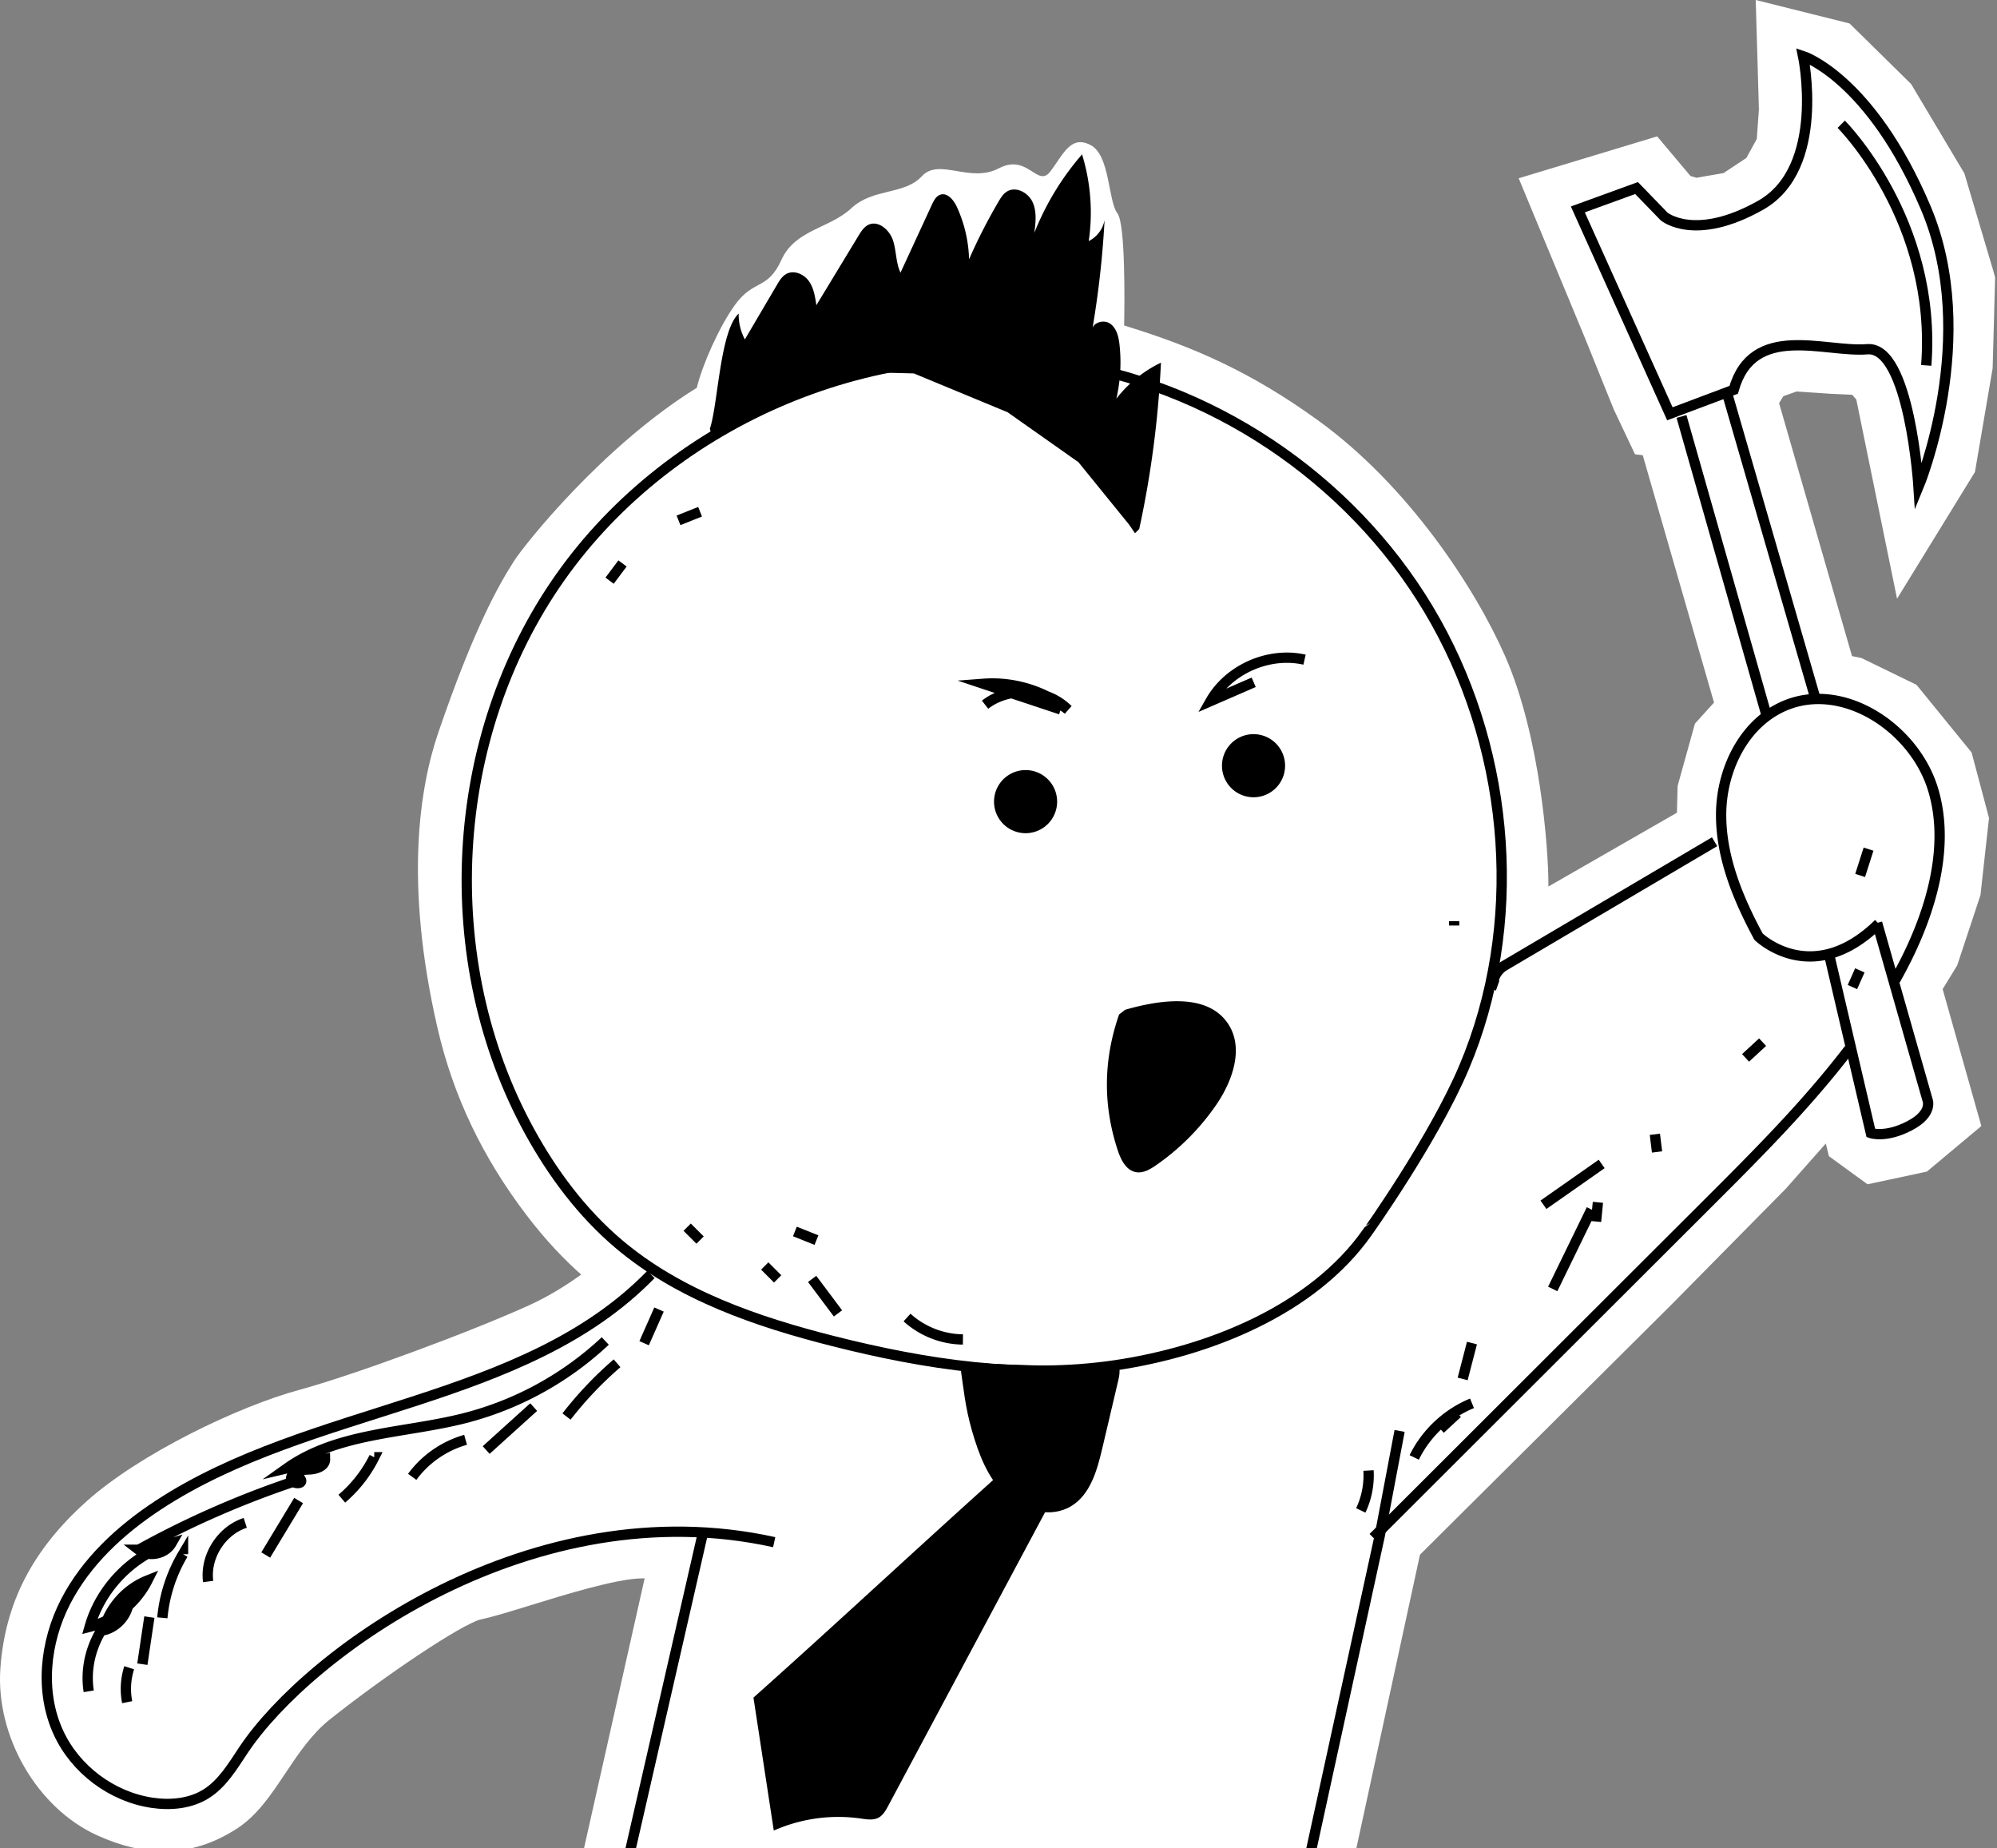
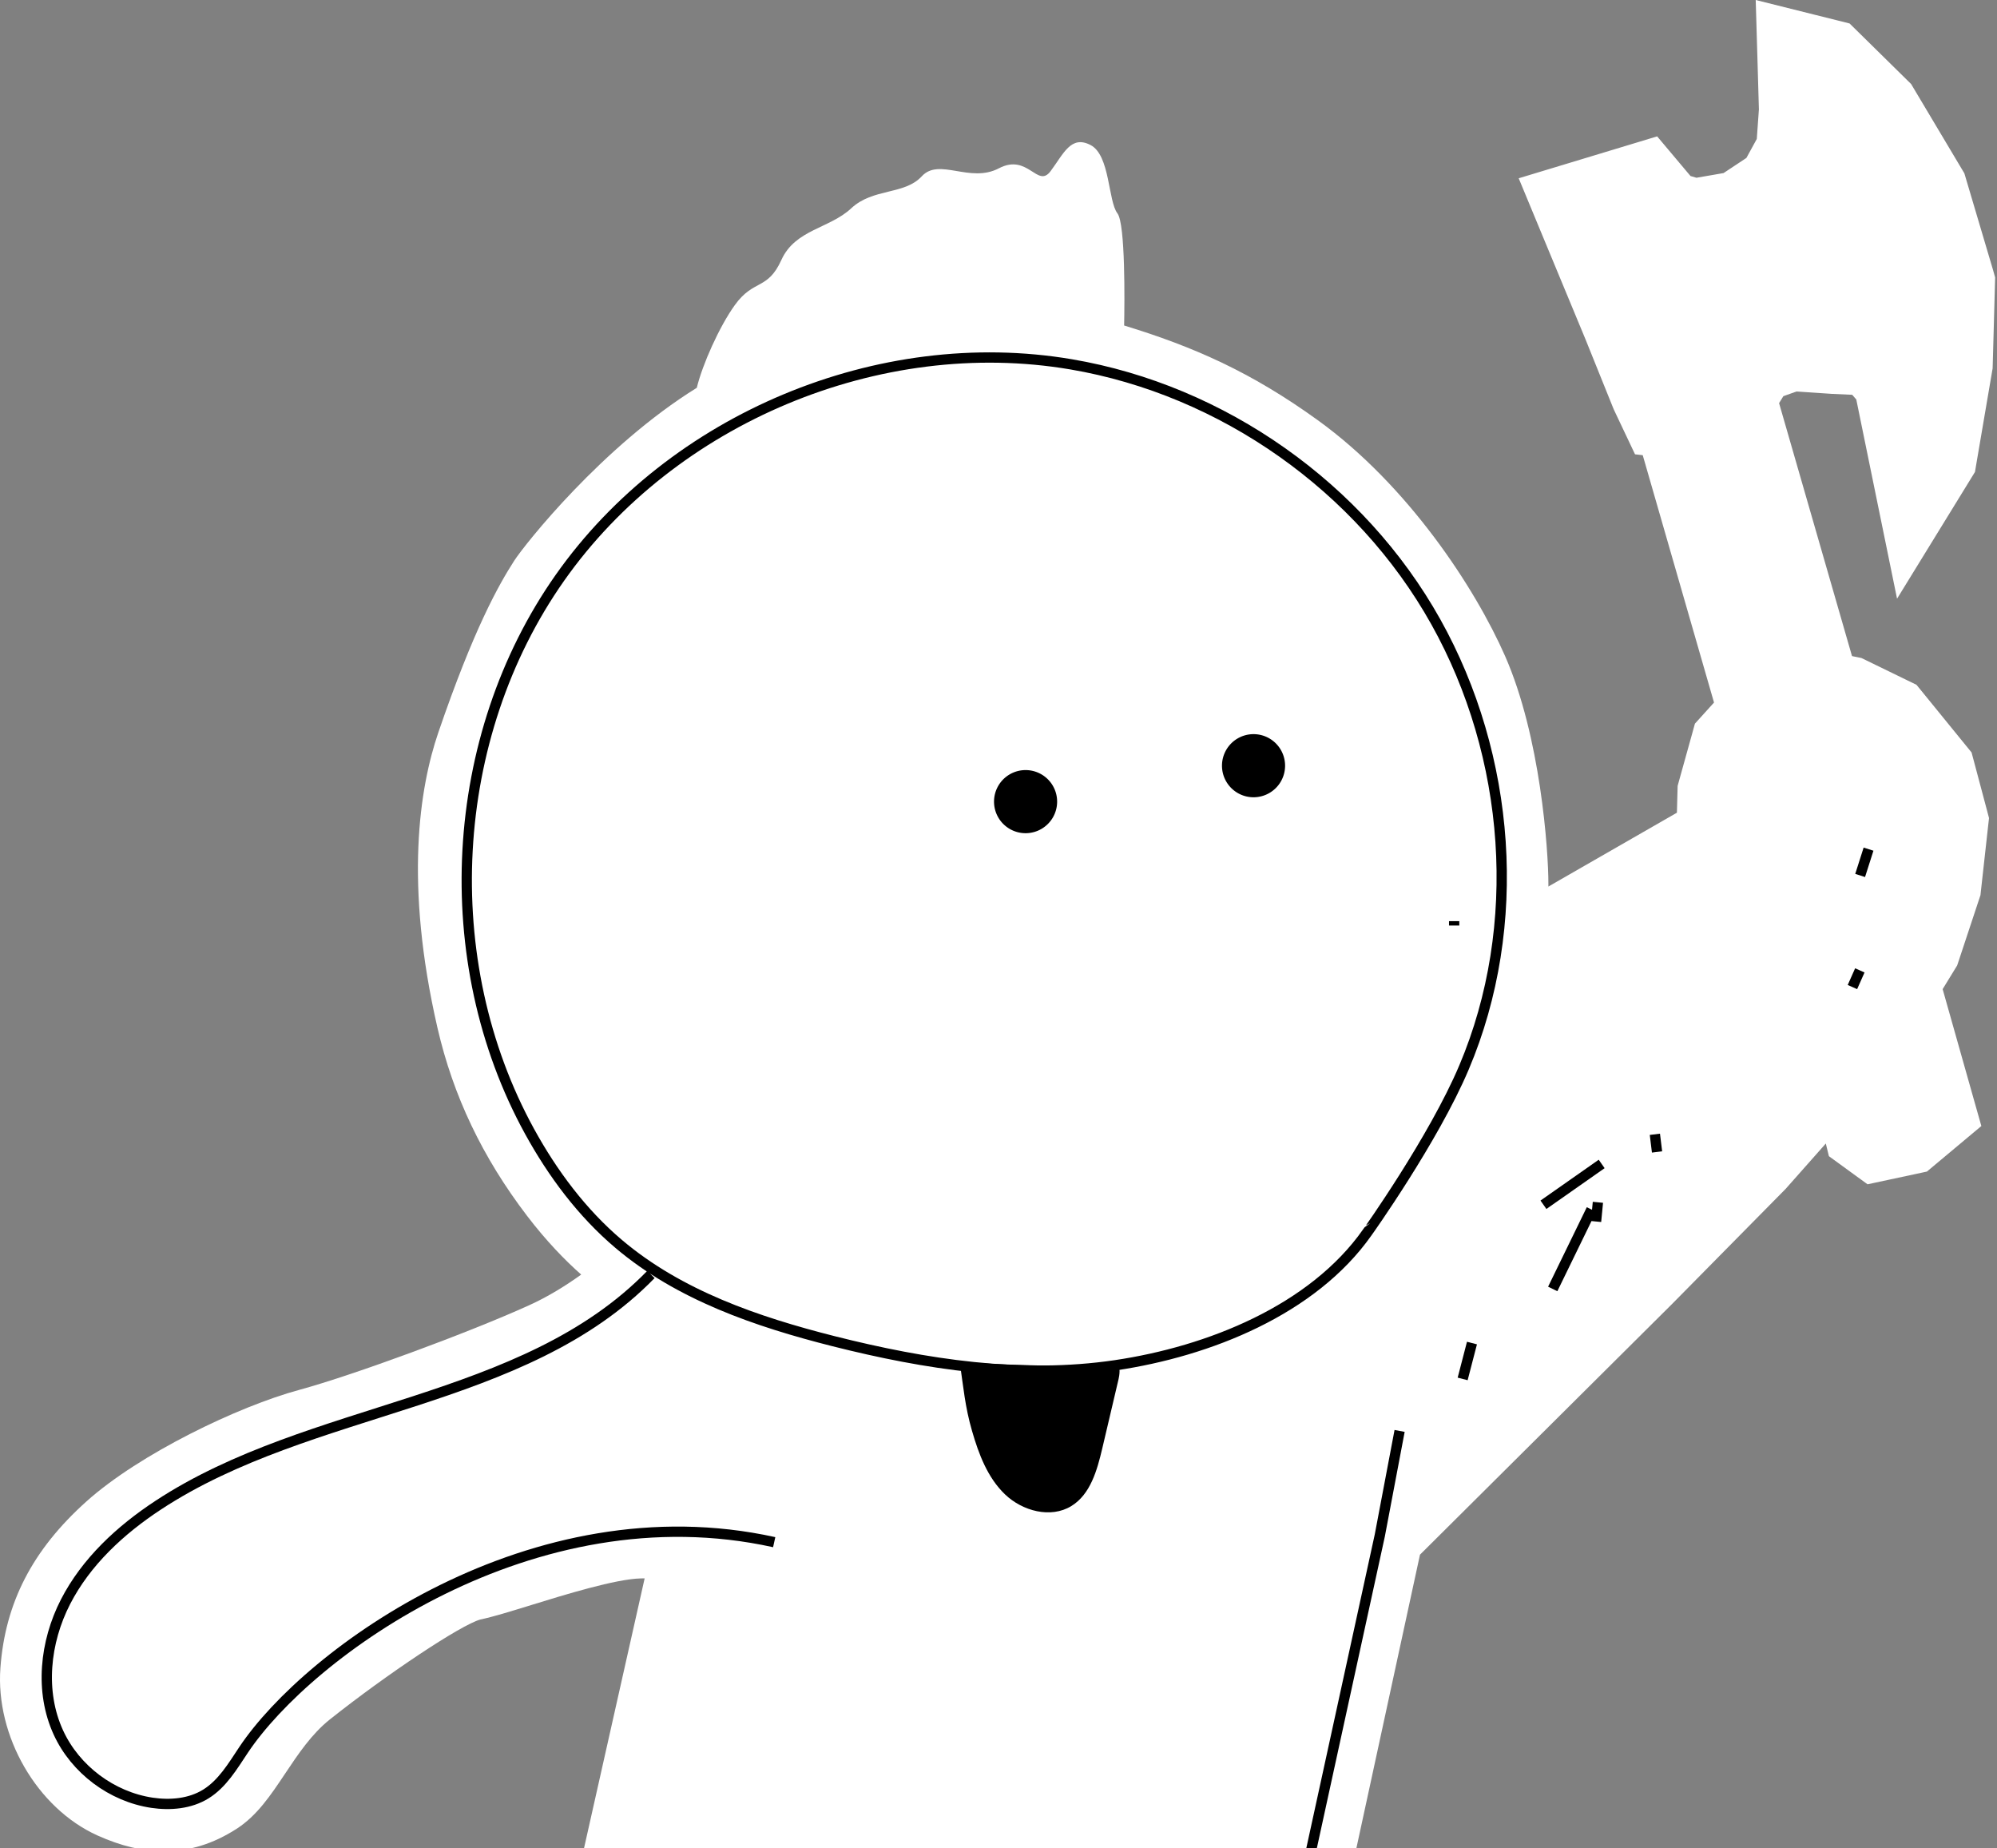
<svg xmlns="http://www.w3.org/2000/svg" width="388" height="359" fill="none">
  <rect width="100%" height="100%" fill="#808080" stroke="none" />
  <path d="M387.25 52.51l-5.27-17.76-.32-1.08-.58-.97-9.17-15.38-.59-.99-.82-.81-9.39-9.24-1.75-1.72-2.38-.6-4.33-1.08L341.12 0l.35 11.88.27 9.37-.41 5.74-2.02 3.69-4.44 2.94-5.26.91-1.16-.34-2.66-3.16-3.82-4.54-5.68 1.72-11.7 3.54-9.52 2.88 3.81 9.19 9.15 22.05 5.4 13.39.1.24.11.24 1.88 3.97 2.15 4.54 1.5.17 13.85 48.05-2.28 2.52-1.43 1.58-.57 2.06-2.5 8.98-.29 1.06-.03 1.1-.11 4.1-24.97 14.34v-.56c0-6.51-1.54-28.59-8.41-44.2-5.81-13.21-18.83-33.15-36.4-45.83-12.96-9.36-24.16-14.28-37.62-18.39.09-4.49.26-19.74-1.3-21.78-1.84-2.4-1.41-11.31-5.23-13.28-3.82-1.97-5.23 1.7-7.77 5.09-2.54 3.39-4.38-3.53-10.03-.57-5.65 2.97-11.59-2.12-14.98 1.55-3.39 3.67-9.47 2.26-13.71 6.22s-10.88 4.1-13.57 10.03c-2.69 5.94-5.37 3.67-9.04 8.76-3.02 4.18-6.32 11.6-7.4 16.08-18.37 11.39-33.47 30.49-35.46 33.57-3.04 4.72-7.89 13.31-14.76 33.4-3.64 10.65-6.63 29.26-.16 57.38 3.04 13.19 8.73 25.14 17.41 36.51 3.71 4.86 7.33 8.59 10.51 11.4-2.91 2.09-6.4 4.28-10.14 5.97-11.75 5.33-34.27 13.61-44.62 16.42-11.85 3.21-31.04 12.42-41.37 21.68C6.32 301.05 1.01 311.32.08 323.98c-.98 13.26 7.11 27.25 18.83 32.55 4.59 2.07 8.82 3.08 12.96 3.08 4.92 0 9.54-1.43 14.1-4.36 3.98-2.56 6.62-6.52 9.42-10.71 2.53-3.79 5.14-7.7 8.69-10.53 11.08-8.81 25.54-18.42 29.26-19.42 2.44-.51 5.7-1.52 9.82-2.79 6.57-2.03 16.5-5.09 21.37-5.19.25 0 .49-.01.72-.01l-12.38 55.09-2.4 10.66 10.93.31 130.88 3.66 7.46.21 1.58-7.3L275.89 302l48.92-48.64.03-.03.03-.03 21.88-22.17.17-.17.16-.18 7.66-8.65.6 2.46 2.67 1.94 1.59 1.16 3.25 2.36 3.93-.84 5.42-1.16 2.18-.47 1.71-1.43 4.4-3.68 4.47-3.74-1.59-5.61-5.93-20.98 2.28-3.72.54-.88.33-.99 3.9-11.77.3-.9.1-.94 1.37-12.35.19-1.68-.43-1.63-2.46-9.24-.5-1.87-1.22-1.5-8.23-10.11-1.26-1.54-1.79-.87-7.87-3.83-1.03-.5-1.12-.23-.71-.14-14.17-49.14.83-1.35 2.55-.91 6.73.45.09.01h.09l3.92.18.79.91 3.36 16.41 4.56 22.29 11.92-19.38 2.31-3.76.91-1.48.29-1.72 3.03-17.76.11-.63.02-.64.43-15.6.04-1.43-.39-1.39z" fill="#fff" />
  <path d="M217.161 265.27c.58.36.32 1.94.17 2.61l-1.05 4.47c-.71 3-1.41 6.01-2.12 9.01-1 4.24-2.3 8.93-6.02 11.2-4 2.44-9.48.97-12.87-2.27-3.39-3.24-5.11-7.82-6.41-12.32-1.36-4.66-1.69-8.57-2.39-13.38 0 0 10.61.68 18.31.68 7.7-.01 12.38 0 12.38 0z" fill="#000" />
-   <path d="M197.321 283.6c-16.69 14.86-34.24 31.29-50.93 46.16 1.32 8.61 2.63 17.22 3.95 25.83a30.94 30.94 0 0116.88-2.34c1.17.17 2.44.39 3.48-.17.87-.47 1.39-1.4 1.86-2.27 11.13-20.82 22.25-41.64 33.38-62.46 0 0-2.95.12-5.07-1.25-2.13-1.38-3.55-3.5-3.55-3.5zm20.109-86.54c-3.05 8.76-3.17 17.61-.25 26.42.6 1.82 1.62 3.86 3.51 4.21 1.4.26 2.75-.53 3.92-1.34a45.92 45.92 0 0011.61-11.61c3.22-4.65 5.51-11.03 2.45-15.77-3.94-6.1-13.08-4.83-20.06-2.82l-1.18.91zm3.911-94.3c2.31-10.63 3.72-21.45 4.22-32.31a24.225 24.225 0 00-8.66 6.99c.78-3.4.99-6.93.62-10.39-.16-1.55-.54-3.25-1.8-4.16-1.26-.91-3.56-.24-3.53 1.32 1.22-7.1 2.03-14.27 2.42-21.47a5.761 5.761 0 01-3.08 4.09c.83-5.62.38-11.42-1.3-16.84a53.146 53.146 0 00-9.27 15.24c.26-2 .51-4.13-.34-5.97-.84-1.84-3.22-3.12-4.95-2.07-.75.45-1.23 1.23-1.67 1.98-2.12 3.62-4.04 7.36-5.72 11.2-.09-3.52-.91-7.02-2.39-10.22-.61-1.31-1.82-2.78-3.19-2.33-.82.27-1.27 1.13-1.63 1.92-2.04 4.41-4.07 8.82-6.11 13.22-.92-1.93-.79-4.2-1.45-6.24-.66-2.04-2.84-3.96-4.77-3.06-.87.41-1.42 1.28-1.92 2.1-2.74 4.51-5.47 9.02-8.21 13.53-.24-1.64-.5-3.35-1.46-4.69-.96-1.35-2.86-2.18-4.33-1.41-.85.45-1.38 1.31-1.86 2.14-2.08 3.53-4.16 7.07-6.24 10.6-.82-1.54-1.24-3.28-1.2-5.02-3.65 3.39-4.01 17.66-5.6 22.38l.41 1.43 20.38-9.65 10.62-2.74 8.23.21 18.21 7.54 13.76 9.7 9.83 12.11 1.16 1.69.82-.82z" fill="#000" />
  <path d="M284.45 207.34c11.65-27.53 9.1-60.47-5.49-86.56-14.59-26.09-41.39-45.01-70.87-50.01-37.3-6.33-77.52 10.52-99.3 41.46s-24.11 74.38-5.9 107.55c4.5 8.19 10.18 15.81 17.31 21.85 11.77 9.97 26.84 15.13 41.79 18.91 17.86 4.51 36.47 7.36 54.69 4.67 18.22-2.69 38.37-10.75 48.97-25.81.01 0 12.88-18.07 18.8-32.06zm-134.03 92.23c-46.96-10.37-90.45 21.42-103.09 40.34-2.11 3.16-4.11 6.58-7.34 8.58-3.07 1.9-6.9 2.23-10.47 1.7-7.8-1.17-14.87-6.46-18.17-13.63-3.67-7.97-2.63-17.59 1.37-25.39 4.01-7.81 10.68-13.97 18.02-18.79 29.69-19.52 70.96-19.35 95.73-44.81" stroke="#000" stroke-width="2" stroke-miterlimit="10" />
-   <path d="M290.97 191.48c-1.62-.57-.209-2.99 1.271-3.86 13.63-8.04 27.259-16.07 40.889-24.11m35.09 26.87c6.23-11 11.01-24.88 7.37-36.99-3.64-12.11-17.85-21.4-29.32-16.08-7.63 3.54-11.8 12.35-11.87 20.76-.07 8.41 3.28 16.48 7.27 23.88 0 0 10.4 10.13 23.34-2.53m-98.209 119.26c21.68-21.64 43.35-43.29 65.03-64.93 9.58-9.56 19.24-19.23 27.42-29.95m-115.67-71.26c-2.79 1.21-5.58 2.43-8.37 3.64 3.53-6.19 11.31-9.61 18.25-8.04m-62.07 8.75c4.64-3.61 11.94-3.18 16.11.97-4.59-3.63-10.56-5.47-16.4-5.03 5 1.66 10 3.32 14.99 4.98M17.24 328.54c-1.06-6.62 2.12-13.72 7.76-17.34-.28 2.59-2.33 4.9-4.87 5.48 1.11-4.31 4.37-8.01 8.51-9.66-2.23 4.41-6.43 7.77-11.22 8.99 2.15-7.6 8.34-13.92 15.89-16.23-1.22 2.12-4.42 2.76-6.36 1.26a181.796 181.796 0 0131.46-13.68c.7 1.16-2.23.89-1.82-.4.42-1.29 2.13-1.47 3.49-1.52 1.36-.05 3.1-.63 3.07-1.99-2.46.59-4.91 1.18-7.37 1.76 9.83-6.97 22.83-6.76 34.5-9.73a62.699 62.699 0 0027.32-14.99M286 272.6c-4.85 1.98-8.929 5.8-11.229 10.51m8.38-8.58c-1.1 1.02-2.21 2.04-3.31 3.06M128.04 254.38c-.96 2.18-1.93 4.36-2.89 6.54m-5.26 3.9c-3.61 3.11-6.9 6.58-9.82 10.34m-6.379-1.83c-3.08 2.78-6.15 5.56-9.23 8.34m-4.001-1.98c-4.12 1.16-7.84 3.73-10.37 7.19m-7.379-3.81a25.6 25.6 0 01-6.3 8.05m-8.391.36c-2.13 3.53-4.26 7.05-6.39 10.58m-3.98-6.24c-4.64 1.5-7.84 6.55-7.21 11.39m-4.879-5.31a29.458 29.458 0 00-4.02 12.36m-2.52-.14c-.45 3.05-.91 6.1-1.36 9.15m-2.56.69c-.69 2.15-.83 4.47-.39 6.69m162.379-70.46c-3.98-.03-7.92-1.58-10.86-4.26m-13.419-.8l-5.02-6.7m-6.7 0l-2.51-2.51m-12.56-5.03l-2.51-2.51M118.44 112.8l2.51-3.35m10.881-8.37c1.4-.56 2.79-1.12 4.19-1.67m22.609 141.48c-1.4-.56-2.79-1.12-4.19-1.67m188.02-36.78c-1.1 1.02-2.21 2.04-3.31 3.06m-74.759 87.9c1.14-2.4 1.66-5.1 1.5-7.75" stroke="#000" stroke-width="2" stroke-miterlimit="10" />
  <path d="M271.931 277.96c-1.28 6.77-2.57 13.54-3.85 20.32l-15.19 69.61m31.29-100.03c.6-2.32 1.21-4.65 1.81-6.97m15.69-10.51c2.51-5.15 5.02-10.3 7.52-15.44m12.749-11.17l-.42-3.43m-11.429 16.94l.36-3.73m-27.931-53.77v-.84m78.821 9.56l-1.44 3.24m3.13-26.79c-.54 1.7-1.08 3.41-1.63 5.11m-50.22 56.04c-3.77 2.64-7.54 5.28-11.31 7.93" stroke="#000" stroke-width="2" stroke-miterlimit="10" />
  <path d="M243.551 154.87a6.13 6.13 0 100-12.26 6.13 6.13 0 000 12.26zm-44.29 6.98a6.13 6.13 0 100-12.26 6.13 6.13 0 000 12.26z" fill="#000" />
-   <path d="M306.561 40.68l11.41-4.15 5.35 5.52s5.95 5.04 18.75-2.18c12.8-7.22 8.25-28.98 8.25-28.98s13.11 4.24 23.81 29.42-1.38 54.26-1.38 54.26-1.73-27.41-9.97-26.73c-8.24.68-22.24-5.29-25.94 7.88l-12.4 4.66-17.88-39.7zm51.18-16.55s18.69 18.68 16.51 46.85m-47.55 9.92l16.71 58.71m-7.65-62.51l16.94 58.52m12 43.66l9.78 34.31s1.22 2.65-3.46 5.09-7.53 1.42-7.53 1.42l-8.14-34.8m-234.1 179.39l15.44-67.43" stroke="#000" stroke-width="2" stroke-miterlimit="10" />
</svg>